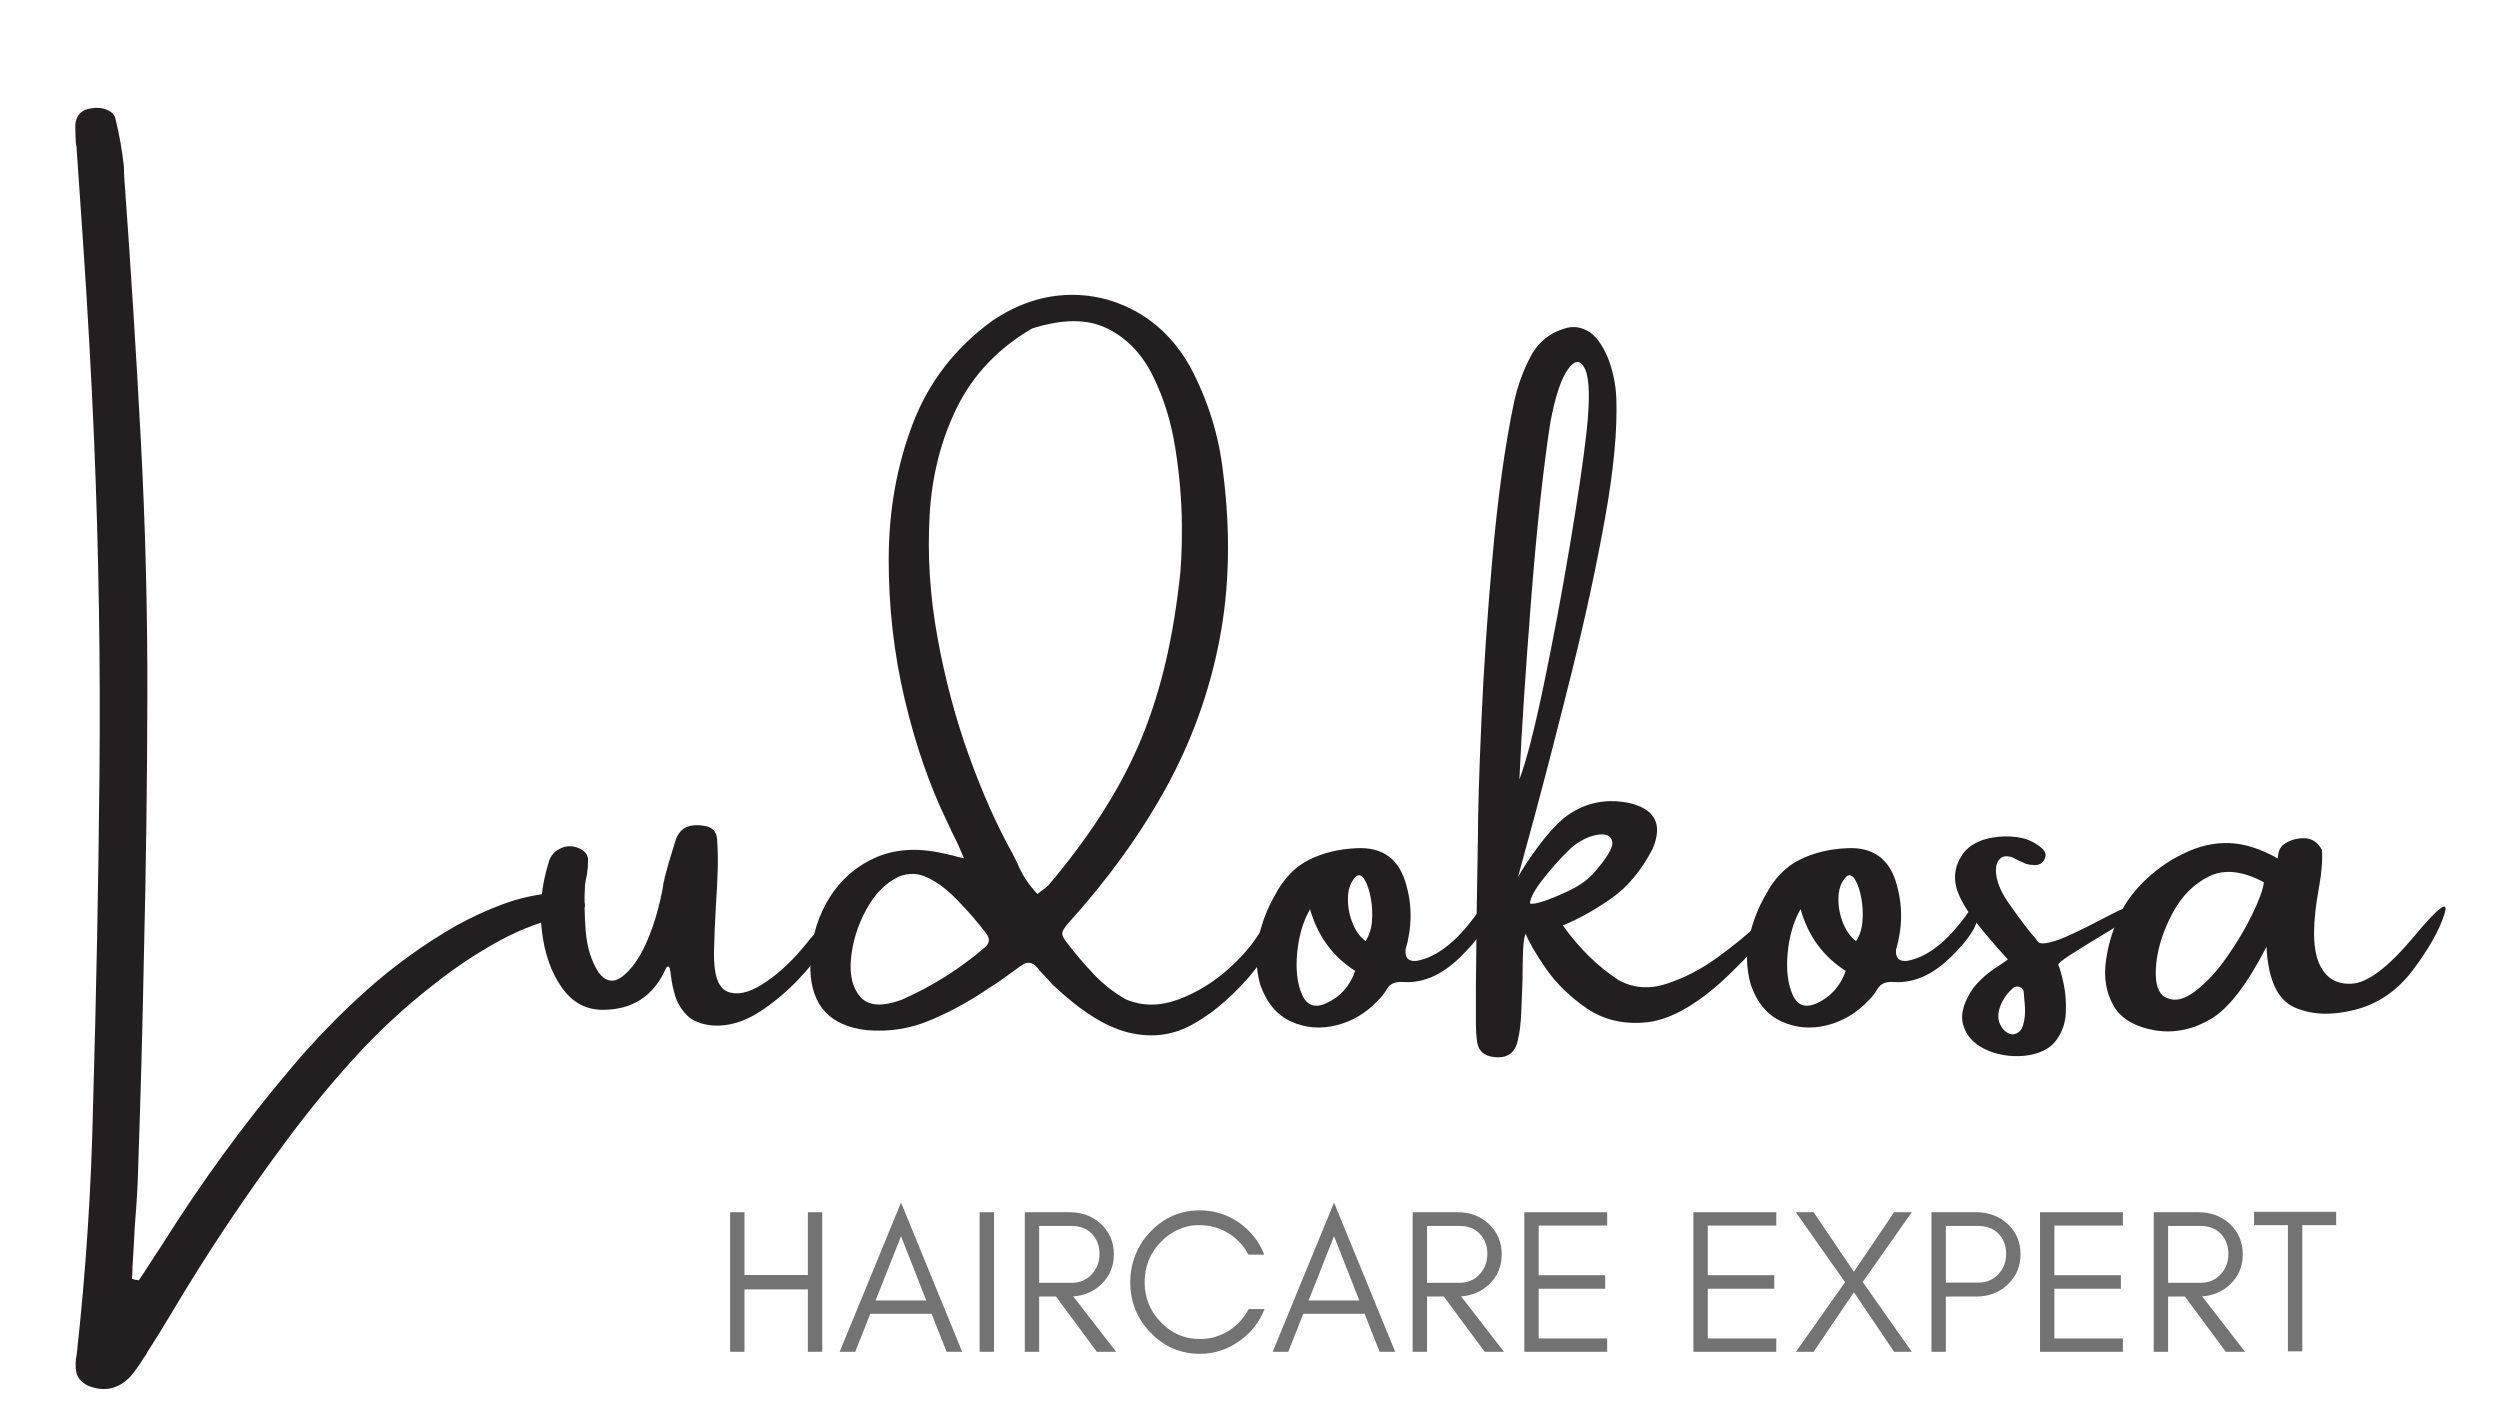
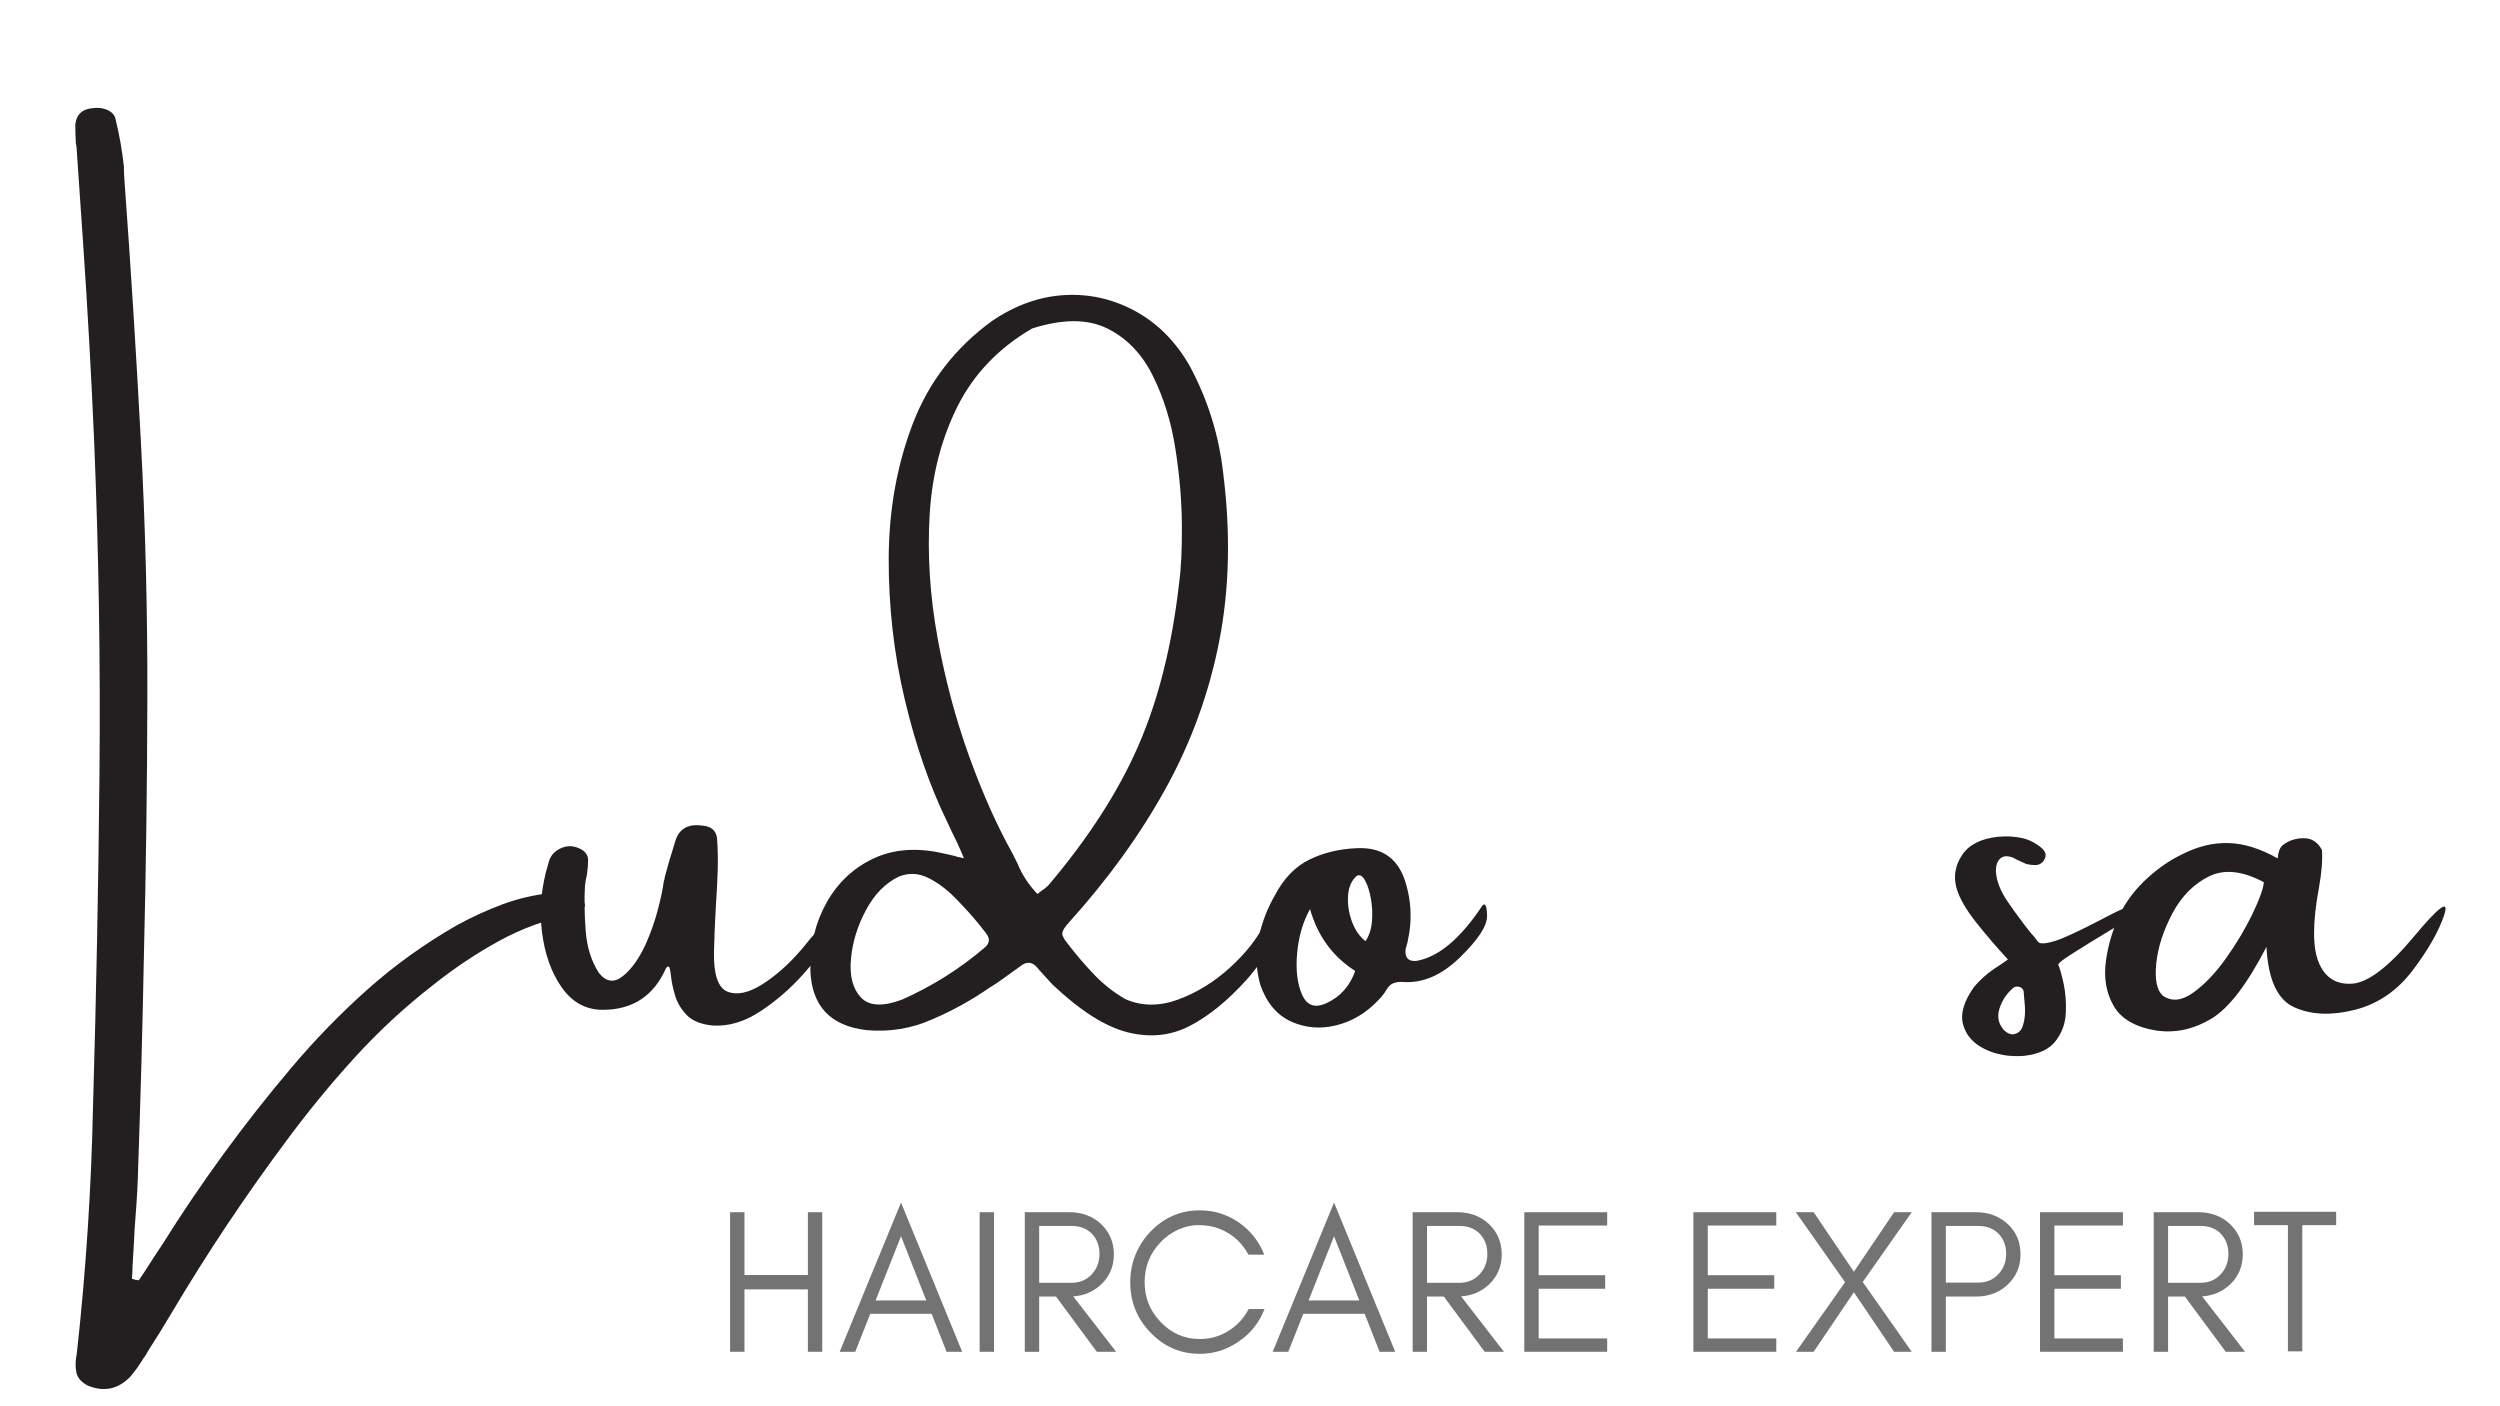
<svg xmlns="http://www.w3.org/2000/svg" version="1.0" preserveAspectRatio="xMidYMid meet" height="768" viewBox="0 0 1024.5 576" zoomAndPan="magnify" width="1366">
  <defs>
    <g />
  </defs>
  <g fill-opacity="1" fill="#231f20">
    <g transform="translate(30.621, 435.153)">
      <g>
        <path d="M 195.969 -69.266 C 197.844 -69.578 199.773 -69.691 201.766 -69.609 C 203.766 -69.535 205.703 -68.992 207.578 -67.984 C 207.891 -67.672 208.18 -67.125 208.453 -66.344 C 208.734 -65.562 208.953 -64.816 209.109 -64.109 C 209.109 -63.797 208.93 -63.426 208.578 -63 C 208.223 -62.57 207.891 -62.16 207.578 -61.766 C 206.723 -61.297 205.863 -60.945 205 -60.719 C 193.82 -58.531 183.469 -54.816 173.938 -49.578 C 164.406 -44.348 155.344 -38.289 146.75 -31.406 C 135.031 -22.27 124.227 -12.25 114.344 -1.344 C 104.457 9.551 95.141 20.938 86.391 32.812 C 69.742 55.164 54.27 78.375 39.969 102.438 C 36.688 107.988 33.328 113.422 29.891 118.734 C 29.422 119.754 28.832 120.691 28.125 121.547 C 26.562 124.129 24.844 126.551 22.969 128.812 C 17.969 134.125 12.109 135.414 5.391 132.688 C 2.66 131.281 1.078 129.422 0.641 127.109 C 0.211 124.805 0.273 122.363 0.828 119.781 C 4.578 85.875 6.801 52.004 7.5 18.172 C 8.832 -27.234 9.711 -72.633 10.141 -118.031 C 10.566 -163.426 9.844 -208.785 7.969 -254.109 C 6.801 -281.305 5.281 -308.578 3.406 -335.922 C 2.539 -348.422 1.68 -360.961 0.828 -373.547 C 0.828 -374.566 0.707 -375.504 0.469 -376.359 C 0.312 -378.941 0.234 -381.52 0.234 -384.094 C 0.629 -388.082 2.859 -390.312 6.922 -390.781 C 9.336 -391.164 11.504 -390.926 13.422 -390.062 C 15.336 -389.207 16.453 -387.922 16.766 -386.203 C 18.328 -379.797 19.457 -373.352 20.156 -366.875 C 20.156 -365 20.234 -363.082 20.391 -361.125 C 22.973 -325.727 25.203 -290.332 27.078 -254.938 C 28.953 -219.852 29.848 -184.727 29.766 -149.562 C 29.691 -114.395 29.223 -79.191 28.359 -43.953 C 27.816 -15.117 27.035 13.754 26.016 42.672 C 25.859 49.391 25.508 56.066 24.969 62.703 C 24.656 66.535 24.422 70.328 24.266 74.078 C 24.109 77.359 23.91 80.719 23.672 84.156 C 23.672 85.719 23.594 87.281 23.438 88.844 C 23.988 89 24.422 89.156 24.734 89.312 C 25.273 89.312 25.781 89.391 26.25 89.547 C 27.113 88.223 27.973 86.938 28.828 85.688 C 31.098 82.094 33.441 78.492 35.859 74.891 C 51.805 49.422 69.43 25.281 88.734 2.469 C 98.492 -9.102 108.922 -19.832 120.016 -29.719 C 131.117 -39.602 143.27 -48.332 156.469 -55.906 C 162.727 -59.344 169.078 -62.254 175.516 -64.641 C 181.961 -67.023 188.781 -68.566 195.969 -69.266 Z M 195.969 -69.266" />
      </g>
    </g>
  </g>
  <g fill-opacity="1" fill="#231f20">
    <g transform="translate(220.381, 435.153)">
      <g>
        <path d="M 121.203 -58.953 C 122.922 -58.797 122.625 -56.43 120.312 -51.859 C 118.008 -47.297 114.219 -42.039 108.938 -36.094 C 103.664 -30.156 97.77 -25.035 91.25 -20.734 C 84.727 -16.441 78.223 -14.492 71.734 -14.891 C 66.891 -15.359 63.312 -16.801 61 -19.219 C 58.695 -21.645 57.113 -24.32 56.25 -27.25 C 55.395 -30.176 54.852 -32.734 54.625 -34.922 C 54.469 -36.484 54.27 -37.656 54.031 -38.438 C 53.801 -39.219 53.332 -39.258 52.625 -38.562 C 47.625 -27.07 38.953 -21.328 26.609 -21.328 C 19.734 -21.328 14.145 -24.375 9.844 -30.469 C 5.551 -36.562 2.836 -44.195 1.703 -53.375 C 0.566 -62.562 1.445 -71.883 4.344 -81.344 C 5.039 -84.469 6.953 -86.617 10.078 -87.797 C 12.266 -88.648 14.531 -88.566 16.875 -87.547 C 19.219 -86.535 20.469 -85.016 20.625 -82.984 C 20.625 -80.867 20.469 -78.797 20.156 -76.766 C 19.77 -75.203 19.5 -73.719 19.344 -72.312 C 19.031 -66.688 19.125 -60.516 19.625 -53.797 C 20.133 -47.078 21.914 -41.332 24.969 -36.562 C 27.938 -32.738 31.219 -32.25 34.812 -35.094 C 38.406 -37.945 41.57 -42.383 44.312 -48.406 C 46.414 -53.176 48.07 -57.922 49.281 -62.641 C 50.5 -67.367 51.266 -71.023 51.578 -73.609 C 51.891 -74.703 52.047 -75.406 52.047 -75.719 C 52.586 -77.75 53.133 -79.742 53.688 -81.703 C 54.539 -84.586 55.398 -87.398 56.266 -90.141 C 57.742 -95.453 61.492 -97.676 67.516 -96.812 C 71.18 -96.5 73.172 -94.703 73.484 -91.422 C 73.797 -86.973 73.875 -82.52 73.719 -78.062 C 73.562 -73.375 73.328 -68.801 73.016 -64.344 C 72.629 -57.863 72.359 -51.422 72.203 -45.016 C 72.047 -35.711 73.898 -30.297 77.766 -28.766 C 81.641 -27.242 86.367 -28.238 91.953 -31.75 C 97.535 -35.27 102.906 -40.039 108.062 -46.062 C 108.531 -46.613 109.117 -47.316 109.828 -48.172 C 110.836 -49.504 112.082 -50.988 113.562 -52.625 C 115.051 -54.27 116.477 -55.695 117.844 -56.906 C 119.219 -58.113 120.336 -58.797 121.203 -58.953 Z M 121.203 -58.953" />
      </g>
    </g>
  </g>
  <g fill-opacity="1" fill="#231f20">
    <g transform="translate(334.66, 435.153)">
      <g>
        <path d="M 183.906 -57.203 C 184.602 -58.523 185.676 -59.223 187.125 -59.297 C 188.57 -59.379 189.801 -58.484 190.812 -56.609 C 191.207 -56.141 190.836 -54.832 189.703 -52.688 C 188.566 -50.539 187.062 -48.117 185.188 -45.422 C 183.312 -42.723 181.516 -40.258 179.797 -38.031 C 178.078 -35.801 176.867 -34.336 176.172 -33.641 C 168.43 -25.047 160.656 -18.734 152.844 -14.703 C 145.031 -10.68 136.551 -9.82 127.406 -12.125 C 118.258 -14.438 108.023 -20.941 96.703 -31.641 C 94.984 -33.516 93.266 -35.391 91.547 -37.266 C 91.078 -37.816 90.645 -38.328 90.25 -38.797 C 88.375 -40.91 86.305 -41.18 84.047 -39.609 C 81.703 -37.891 79.316 -36.172 76.891 -34.453 C 74.773 -32.891 72.625 -31.445 70.438 -30.125 C 63.176 -25.125 55.52 -20.906 47.469 -17.469 C 38.875 -13.633 29.848 -12.148 20.391 -13.016 C 5.617 -14.734 -2.035 -22.895 -2.578 -37.5 C -2.734 -47.82 -0.523 -57.062 4.047 -65.219 C 8.617 -73.383 14.984 -79.398 23.141 -83.266 C 31.305 -87.141 40.707 -87.906 51.344 -85.562 C 52.508 -85.332 54.07 -84.984 56.031 -84.516 C 57.195 -84.117 58.641 -83.766 60.359 -83.453 C 59.348 -85.879 58.41 -88.031 57.547 -89.906 C 55.984 -93.031 54.617 -95.879 53.453 -98.453 C 46.336 -113.066 40.551 -129.77 36.094 -148.562 C 31.645 -167.352 29.457 -186.633 29.531 -206.406 C 29.613 -226.176 32.914 -244.578 39.438 -261.609 C 45.969 -278.648 56.812 -292.676 71.969 -303.688 C 81.582 -310.176 91.504 -313.691 101.734 -314.234 C 111.973 -314.785 121.645 -312.562 130.75 -307.562 C 139.852 -302.562 147.254 -295.062 152.953 -285.062 C 160.305 -271.301 164.844 -256.805 166.562 -241.578 C 169.688 -216.961 169.176 -193.988 165.031 -172.656 C 160.883 -151.32 153.578 -131.16 143.109 -112.172 C 132.641 -93.18 119.316 -74.738 103.141 -56.844 C 101.578 -55.125 100.754 -53.754 100.672 -52.734 C 100.598 -51.723 101.344 -50.281 102.906 -48.406 C 106.188 -44.113 109.758 -39.93 113.625 -35.859 C 117.5 -31.797 121.82 -28.398 126.594 -25.672 C 133.312 -22.773 140.5 -22.734 148.156 -25.547 C 155.812 -28.359 162.898 -32.734 169.422 -38.672 C 175.953 -44.617 180.781 -50.797 183.906 -57.203 Z M 68.922 -46.891 C 70.953 -48.609 71.109 -50.562 69.391 -52.75 C 68.367 -54 67.352 -55.285 66.344 -56.609 C 63.531 -60.047 60.328 -63.582 56.734 -67.219 C 53.141 -70.852 49.406 -73.609 45.531 -75.484 C 41.664 -77.359 37.738 -77.516 33.75 -75.953 C 28.281 -73.367 23.785 -68.816 20.266 -62.297 C 16.754 -55.773 14.688 -49.07 14.062 -42.188 C 13.438 -35.312 14.766 -30.078 18.047 -26.484 C 21.328 -22.891 26.914 -22.539 34.812 -25.438 C 47.238 -30.906 58.609 -38.055 68.922 -46.891 Z M 94.938 -72.312 C 111.426 -91.77 123.754 -110.914 131.922 -129.75 C 140.086 -148.582 145.613 -170.617 148.5 -195.859 C 149.363 -202.035 149.754 -210.125 149.672 -220.125 C 149.598 -230.125 148.703 -240.57 146.984 -251.469 C 145.266 -262.375 142.176 -272.301 137.719 -281.25 C 133.27 -290.195 127.039 -296.641 119.031 -300.578 C 111.02 -304.523 100.766 -304.508 88.266 -300.531 C 74.504 -292.477 64.301 -281.789 57.656 -268.469 C 51.02 -255.145 47.234 -240.316 46.297 -223.984 C 45.359 -207.648 46.43 -190.969 49.516 -173.938 C 52.609 -156.906 56.906 -140.75 62.406 -125.469 C 67.914 -110.195 73.836 -96.895 80.172 -85.562 C 80.879 -84.156 81.582 -82.75 82.281 -81.344 C 84.156 -76.727 86.891 -72.547 90.484 -68.797 C 91.035 -69.266 91.582 -69.695 92.125 -70.094 C 93.145 -70.719 94.082 -71.457 94.938 -72.312 Z M 94.938 -72.312" />
      </g>
    </g>
  </g>
  <g fill-opacity="1" fill="#231f20">
    <g transform="translate(517.505, 435.153)">
      <g>
        <path d="M 90.016 -64.109 C 91.191 -65.285 91.816 -63.859 91.891 -59.828 C 91.973 -55.805 88.32 -50.18 80.938 -42.953 C 73.551 -35.723 65.91 -32.305 58.016 -32.703 C 56.297 -32.859 54.832 -32.719 53.625 -32.281 C 52.414 -31.852 51.379 -30.859 50.516 -29.297 C 49.66 -27.891 48.645 -26.602 47.469 -25.438 C 47.469 -25.438 47.391 -25.359 47.234 -25.203 C 42.391 -20.047 36.703 -16.645 30.172 -15 C 23.648 -13.363 17.457 -13.875 11.594 -16.531 C 5.738 -19.188 1.52 -24.223 -1.062 -31.641 C -2.938 -38.367 -3.094 -45.051 -1.531 -51.688 C -0.195 -57.551 1.953 -63.062 4.922 -68.219 C 8.516 -75.094 13.18 -79.957 18.922 -82.812 C 24.672 -85.664 31.176 -87.25 38.438 -87.562 C 49.227 -88.102 56.031 -83.02 58.844 -72.312 C 60.562 -66.145 60.988 -59.895 60.125 -53.562 C 59.895 -52.156 59.625 -50.672 59.312 -49.109 C 59 -48.098 58.723 -47.082 58.484 -46.062 C 58.172 -42.625 59.656 -41.062 62.938 -41.375 C 72 -42.938 81.023 -50.516 90.016 -64.109 Z M 26.25 -24.141 C 31.801 -26.723 35.672 -31.098 37.859 -37.266 C 28.641 -43.129 22.469 -51.57 19.344 -62.594 C 16.445 -57.438 14.688 -51.414 14.062 -44.531 C 13.438 -37.656 14.117 -31.973 16.109 -27.484 C 18.109 -22.992 21.488 -21.879 26.25 -24.141 Z M 42.078 -49.469 C 43.566 -51.656 44.445 -54.348 44.719 -57.547 C 44.988 -60.754 44.832 -63.938 44.25 -67.094 C 43.664 -70.258 42.844 -72.738 41.781 -74.531 C 40.727 -76.332 39.613 -76.883 38.438 -76.188 C 36.332 -74.312 35.16 -71.613 34.922 -68.094 C 34.691 -64.582 35.219 -61.066 36.5 -57.547 C 37.789 -54.035 39.648 -51.344 42.078 -49.469 Z M 42.078 -49.469" />
      </g>
    </g>
  </g>
  <g fill-opacity="1" fill="#231f20">
    <g transform="translate(604.826, 435.153)">
      <g>
-         <path d="M 115.562 -56.375 C 117.906 -58.406 119.508 -59.379 120.375 -59.297 C 121.238 -59.223 121.551 -58.582 121.312 -57.375 C 121.082 -56.164 120.457 -54.816 119.438 -53.328 C 116.852 -49.504 113.566 -45.578 109.578 -41.547 C 105.598 -37.523 102.75 -34.734 101.031 -33.172 C 89.395 -22.703 78.926 -17.035 69.625 -16.172 C 60.32 -15.316 52.234 -17.25 45.359 -21.969 C 38.484 -26.695 32.938 -32.109 28.719 -38.203 C 24.5 -44.305 21.723 -49.078 20.391 -52.516 C 19.848 -51.492 19.5 -49.266 19.344 -45.828 C 19.188 -42.391 19.109 -38.328 19.109 -33.641 C 18.953 -29.023 18.773 -24.488 18.578 -20.031 C 18.379 -15.582 17.93 -11.953 17.234 -9.141 C 16.211 -3.672 12.891 -1.289 7.266 -2 C 3.285 -2.469 1.02 -4.535 0.469 -8.203 C 0.156 -10.547 0 -12.93 0 -15.359 C 0 -20.516 0 -25.594 0 -30.594 C 0.156 -51.219 0.43 -71.77 0.828 -92.25 C 0.828 -102.164 1.297 -117.867 2.234 -139.359 C 3.172 -160.848 4.711 -183.586 6.859 -207.578 C 9.004 -231.566 11.875 -252.234 15.469 -269.578 C 16.875 -276.453 19.195 -282.957 22.438 -289.094 C 25.688 -295.227 30.75 -299.156 37.625 -300.875 C 40.594 -301.5 43.484 -300.953 46.297 -299.234 C 49.109 -297.516 51.648 -294.078 53.922 -288.922 C 56.109 -283.453 57.316 -277.785 57.547 -271.922 C 58.016 -258.879 56.453 -242.395 52.859 -222.469 C 49.266 -202.539 44.789 -181.832 39.438 -160.344 C 34.082 -138.852 29.023 -119.238 24.266 -101.5 C 21.523 -91.5 19.18 -82.906 17.234 -75.719 C 19.336 -79.469 22.145 -83.707 25.656 -88.438 C 29.176 -93.164 32.578 -96.938 35.859 -99.75 C 43.598 -105.914 52.43 -108.062 62.359 -106.188 C 73.367 -103.77 76.727 -97.484 72.438 -87.328 C 67.82 -78.41 62.113 -71.586 55.312 -66.859 C 48.52 -62.141 41.957 -58.488 35.625 -55.906 C 42.27 -46.613 49.812 -39.191 58.25 -33.641 C 64.27 -30.203 70.895 -29.656 78.125 -32 C 85.352 -34.344 92.328 -37.957 99.047 -42.844 C 105.766 -47.727 111.27 -52.238 115.562 -56.375 Z M 30.469 -261.844 C 27.5 -242.469 24.863 -218.031 22.562 -188.531 C 20.258 -159.031 18.676 -134.75 17.812 -115.688 C 20.707 -123.426 24.047 -136.395 27.828 -154.594 C 31.617 -172.801 35.156 -191.672 38.438 -211.203 C 41.727 -230.742 44.035 -246.453 45.359 -258.328 C 46.766 -271.379 46.566 -279.879 44.766 -283.828 C 42.973 -287.773 40.648 -287.812 37.797 -283.938 C 34.941 -280.07 32.5 -272.707 30.469 -261.844 Z M 22.156 -64.938 C 22.852 -64.539 24.785 -64.867 27.953 -65.922 C 31.117 -66.984 34.633 -68.453 38.5 -70.328 C 42.375 -72.203 45.52 -74.426 47.938 -77 C 53.801 -83.57 56.438 -88.047 55.844 -90.422 C 55.258 -92.805 53.148 -93.664 49.516 -93 C 45.891 -92.344 42.352 -90.531 38.906 -87.562 C 35 -83.812 31.27 -79.688 27.719 -75.188 C 24.164 -70.695 22.312 -67.281 22.156 -64.938 Z M 22.156 -64.938" />
-       </g>
+         </g>
    </g>
  </g>
  <g fill-opacity="1" fill="#231f20">
    <g transform="translate(718.518, 435.153)">
      <g>
-         <path d="M 90.016 -64.109 C 91.191 -65.285 91.816 -63.859 91.891 -59.828 C 91.973 -55.805 88.32 -50.18 80.938 -42.953 C 73.551 -35.723 65.91 -32.305 58.016 -32.703 C 56.297 -32.859 54.832 -32.719 53.625 -32.281 C 52.414 -31.852 51.379 -30.859 50.516 -29.297 C 49.66 -27.891 48.645 -26.602 47.469 -25.438 C 47.469 -25.438 47.391 -25.359 47.234 -25.203 C 42.391 -20.047 36.703 -16.645 30.172 -15 C 23.648 -13.363 17.457 -13.875 11.594 -16.531 C 5.738 -19.188 1.52 -24.223 -1.062 -31.641 C -2.938 -38.367 -3.094 -45.051 -1.531 -51.688 C -0.195 -57.551 1.953 -63.062 4.922 -68.219 C 8.516 -75.094 13.18 -79.957 18.922 -82.812 C 24.672 -85.664 31.176 -87.25 38.438 -87.562 C 49.227 -88.102 56.031 -83.02 58.844 -72.312 C 60.562 -66.145 60.988 -59.895 60.125 -53.562 C 59.895 -52.156 59.625 -50.672 59.312 -49.109 C 59 -48.098 58.723 -47.082 58.484 -46.062 C 58.172 -42.625 59.656 -41.062 62.938 -41.375 C 72 -42.938 81.023 -50.516 90.016 -64.109 Z M 26.25 -24.141 C 31.801 -26.723 35.672 -31.098 37.859 -37.266 C 28.641 -43.129 22.469 -51.57 19.344 -62.594 C 16.445 -57.438 14.688 -51.414 14.062 -44.531 C 13.438 -37.656 14.117 -31.973 16.109 -27.484 C 18.109 -22.992 21.488 -21.879 26.25 -24.141 Z M 42.078 -49.469 C 43.566 -51.656 44.445 -54.348 44.719 -57.547 C 44.988 -60.754 44.832 -63.938 44.25 -67.094 C 43.664 -70.258 42.844 -72.738 41.781 -74.531 C 40.727 -76.332 39.613 -76.883 38.438 -76.188 C 36.332 -74.312 35.16 -71.613 34.922 -68.094 C 34.691 -64.582 35.219 -61.066 36.5 -57.547 C 37.789 -54.035 39.648 -51.344 42.078 -49.469 Z M 42.078 -49.469" />
-       </g>
+         </g>
    </g>
  </g>
  <g fill-opacity="1" fill="#231f20">
    <g transform="translate(805.838, 435.153)">
      <g>
        <path d="M 71.141 -63.984 C 71.141 -62.191 67.348 -59.008 59.766 -54.438 C 52.191 -49.875 46.609 -46.438 43.016 -44.125 C 39.422 -41.82 37.625 -40.395 37.625 -39.844 C 38.32 -38.281 39.062 -35.66 39.844 -31.984 C 40.633 -28.316 40.93 -24.332 40.734 -20.031 C 40.535 -15.738 39.145 -11.91 36.562 -8.547 C 33.988 -5.191 29.691 -3.164 23.672 -2.469 C 17.66 -2 12.289 -2.914 7.562 -5.219 C 2.832 -7.52 -0.133 -10.859 -1.344 -15.234 C -2.562 -19.609 -1.098 -24.727 3.047 -30.594 C 5.785 -33.875 9.066 -36.723 12.891 -39.141 C 14.223 -40.004 15.594 -40.945 17 -41.969 C 12.383 -46.969 8.004 -52.082 3.859 -57.312 C -0.273 -62.551 -2.93 -67.238 -4.109 -71.375 C -5.359 -76.145 -4.555 -80.641 -1.703 -84.859 C 1.148 -89.078 6.094 -91.539 13.125 -92.25 C 16.562 -92.562 19.785 -92.383 22.797 -91.719 C 25.805 -91.051 28.598 -89.586 31.172 -87.328 C 31.723 -86.773 32.113 -86.164 32.344 -85.5 C 32.582 -84.844 32.469 -84.004 32 -82.984 C 31.133 -81.422 29.844 -80.641 28.125 -80.641 C 26.875 -80.641 25.664 -80.797 24.5 -81.109 C 23.25 -81.66 22.113 -82.172 21.094 -82.641 C 20.395 -83.023 19.734 -83.375 19.109 -83.688 C 16.836 -84.551 15.098 -84.438 13.891 -83.344 C 12.68 -82.25 12.078 -80.566 12.078 -78.297 C 12.234 -74.305 13.875 -70.047 17 -65.516 C 20.125 -60.984 23.207 -56.805 26.25 -52.984 C 27.5 -51.648 28.555 -50.359 29.422 -49.109 C 30.273 -48.254 32.539 -48.391 36.219 -49.516 C 39.895 -50.648 46.633 -53.797 56.438 -58.953 C 66.238 -64.109 71.141 -65.785 71.141 -63.984 Z M 18.75 -11.25 C 21.02 -11.406 22.504 -12.656 23.203 -15 C 23.91 -17.344 24.164 -19.922 23.969 -22.734 C 23.77 -25.547 23.594 -27.656 23.438 -29.062 C 23.125 -29.926 22.578 -30.473 21.797 -30.703 C 21.016 -30.941 20.273 -30.906 19.578 -30.594 C 16.992 -28.562 15.098 -25.984 13.891 -22.859 C 12.68 -19.734 12.781 -17 14.188 -14.656 C 14.656 -13.789 15.281 -13.047 16.062 -12.422 C 16.844 -11.797 17.738 -11.406 18.75 -11.25 Z M 18.75 -11.25" />
      </g>
    </g>
  </g>
  <g fill-opacity="1" fill="#231f20">
    <g transform="translate(869.014, 435.153)">
      <g>
        <path d="M 132.625 -60.25 C 130.477 -53.688 126.219 -46.164 119.844 -37.688 C 113.477 -29.207 105.531 -23.754 96 -21.328 C 86.469 -18.91 78.223 -19.242 71.266 -22.328 C 64.305 -25.41 60.477 -33.676 59.781 -47.125 C 51.883 -31.801 44.359 -21.988 37.203 -17.688 C 30.055 -13.395 22.617 -11.758 14.891 -12.781 C 6.141 -14.188 0.223 -17.582 -2.859 -22.969 C -5.953 -28.363 -6.988 -34.598 -5.969 -41.672 C -4.957 -48.742 -2.812 -55.52 0.469 -62 C 3.051 -66.844 6.625 -71.336 11.188 -75.484 C 15.758 -79.629 20.547 -82.875 25.547 -85.219 C 31.723 -88.344 37.938 -89.828 44.188 -89.672 C 50.438 -89.516 57.117 -87.441 64.234 -83.453 C 64.391 -83.297 64.469 -83.453 64.469 -83.922 C 64.469 -84.629 64.641 -85.508 64.984 -86.562 C 65.336 -87.613 65.945 -88.453 66.812 -89.078 C 69.156 -90.797 71.926 -91.656 75.125 -91.656 C 78.332 -91.656 80.797 -90.055 82.516 -86.859 C 82.828 -82.711 82.398 -77.438 81.234 -71.031 C 78.648 -56.969 78.645 -46.848 81.219 -40.672 C 83.801 -34.492 88.352 -31.617 94.875 -32.047 C 101.406 -32.484 109.863 -38.93 120.25 -51.391 C 130.645 -63.859 134.77 -66.812 132.625 -60.25 Z M 17.234 -27.188 C 20.828 -24.613 24.945 -24.969 29.594 -28.25 C 34.238 -31.531 38.711 -36.176 43.016 -42.188 C 47.316 -48.207 50.93 -54.223 53.859 -60.234 C 56.785 -66.254 58.406 -70.711 58.719 -73.609 C 49.969 -78.297 42.469 -79.094 36.219 -76 C 29.969 -72.914 24.984 -67.879 21.266 -60.891 C 17.555 -53.898 15.348 -47.102 14.641 -40.5 C 13.941 -33.895 14.805 -29.457 17.234 -27.188 Z M 17.234 -27.188" />
      </g>
    </g>
  </g>
  <g fill-opacity="1" fill="#737373">
    <g transform="translate(292.88, 553.955)">
      <g>
        <path d="M 12.203 0 L 6.312 0 L 6.312 -57.188 L 12.203 -57.188 L 12.203 -31.453 L 38.188 -31.453 L 38.188 -57.188 L 44.078 -57.188 L 44.078 0 L 38.188 0 L 38.188 -25.562 L 12.203 -25.562 Z M 12.203 0" />
      </g>
    </g>
  </g>
  <g fill-opacity="1" fill="#737373">
    <g transform="translate(343.256, 553.955)">
      <g>
        <path d="M 15.562 -21.031 L 36.328 -21.031 L 25.984 -47.359 Z M 51.047 0 L 44.656 0 L 38.516 -15.562 L 13.375 -15.562 L 7.234 0 L 0.844 0 L 25.984 -61.141 Z M 51.047 0" />
      </g>
    </g>
  </g>
  <g fill-opacity="1" fill="#737373">
    <g transform="translate(395.145, 553.955)">
      <g>
        <path d="M 12.203 0 L 6.312 0 L 6.312 -57.188 L 12.203 -57.188 Z M 12.203 0" />
      </g>
    </g>
  </g>
  <g fill-opacity="1" fill="#737373">
    <g transform="translate(413.647, 553.955)">
      <g>
        <path d="M 12.203 -28.266 L 25.484 -28.266 C 28.797 -28.266 31.516 -29.383 33.641 -31.625 C 35.828 -33.926 36.922 -36.758 36.922 -40.125 C 36.922 -43.426 35.883 -46.172 33.812 -48.359 C 31.738 -50.492 28.961 -51.562 25.484 -51.562 L 12.203 -51.562 Z M 42.812 -39.953 C 42.812 -34.961 41.047 -30.812 37.516 -27.5 C 34.367 -24.582 30.582 -22.984 26.156 -22.703 L 43.734 0 L 35.828 0 L 19.094 -22.625 L 12.203 -22.625 L 12.203 0 L 6.312 0 L 6.312 -57.188 L 24.641 -57.188 C 29.742 -57.188 34.035 -55.594 37.516 -52.406 C 41.047 -49.039 42.812 -44.891 42.812 -39.953 Z M 42.812 -39.953" />
      </g>
    </g>
  </g>
  <g fill-opacity="1" fill="#737373">
    <g transform="translate(459.397, 553.955)">
      <g>
        <path d="M 58.797 -17.5 C 56.66 -12 53.18 -7.598 48.359 -4.297 C 43.484 -0.867 38.129 0.844 32.297 0.844 C 24.391 0.844 17.633 -2.07 12.031 -7.906 C 6.531 -13.625 3.781 -20.492 3.781 -28.516 C 3.781 -32.492 4.508 -36.281 5.969 -39.875 C 7.426 -43.406 9.445 -46.516 12.031 -49.203 C 17.633 -55.035 24.391 -57.953 32.297 -57.953 C 38.129 -57.953 43.457 -56.297 48.281 -52.984 C 53.102 -49.617 56.578 -45.219 58.703 -39.781 L 52.234 -39.781 C 49.148 -45.445 44.551 -49.203 38.438 -51.047 C 36.414 -51.609 34.086 -51.891 31.453 -51.891 C 28.816 -51.891 26.125 -51.273 23.375 -50.047 C 20.633 -48.754 18.254 -47.047 16.234 -44.922 C 11.859 -40.367 9.672 -34.898 9.672 -28.516 C 9.672 -22.18 11.859 -16.742 16.234 -12.203 C 20.66 -7.547 26.016 -5.219 32.297 -5.219 C 36.555 -5.219 40.484 -6.336 44.078 -8.578 C 47.609 -10.816 50.352 -13.789 52.312 -17.5 Z M 58.797 -17.5" />
      </g>
    </g>
  </g>
  <g fill-opacity="1" fill="#737373">
    <g transform="translate(520.706, 553.955)">
      <g>
        <path d="M 15.562 -21.031 L 36.328 -21.031 L 25.984 -47.359 Z M 51.047 0 L 44.656 0 L 38.516 -15.562 L 13.375 -15.562 L 7.234 0 L 0.844 0 L 25.984 -61.141 Z M 51.047 0" />
      </g>
    </g>
  </g>
  <g fill-opacity="1" fill="#737373">
    <g transform="translate(572.595, 553.955)">
      <g>
        <path d="M 12.203 -28.266 L 25.484 -28.266 C 28.797 -28.266 31.516 -29.383 33.641 -31.625 C 35.828 -33.926 36.922 -36.758 36.922 -40.125 C 36.922 -43.426 35.883 -46.172 33.812 -48.359 C 31.738 -50.492 28.961 -51.562 25.484 -51.562 L 12.203 -51.562 Z M 42.812 -39.953 C 42.812 -34.961 41.047 -30.812 37.516 -27.5 C 34.367 -24.582 30.582 -22.984 26.156 -22.703 L 43.734 0 L 35.828 0 L 19.094 -22.625 L 12.203 -22.625 L 12.203 0 L 6.312 0 L 6.312 -57.188 L 24.641 -57.188 C 29.742 -57.188 34.035 -55.594 37.516 -52.406 C 41.047 -49.039 42.812 -44.891 42.812 -39.953 Z M 42.812 -39.953" />
      </g>
    </g>
  </g>
  <g fill-opacity="1" fill="#737373">
    <g transform="translate(618.345, 553.955)">
      <g>
        <path d="M 40.281 0 L 6.312 0 L 6.312 -57.188 L 40.281 -57.188 L 40.281 -51.734 L 12.203 -51.734 L 12.203 -31.375 L 39.453 -31.375 L 39.453 -25.828 L 12.203 -25.828 L 12.203 -5.469 L 40.281 -5.469 Z M 40.281 0" />
      </g>
    </g>
  </g>
  <g fill-opacity="1" fill="#737373">
    <g transform="translate(664.936, 553.955)">
      <g />
    </g>
  </g>
  <g fill-opacity="1" fill="#737373">
    <g transform="translate(687.643, 553.955)">
      <g>
        <path d="M 40.281 0 L 6.312 0 L 6.312 -57.188 L 40.281 -57.188 L 40.281 -51.734 L 12.203 -51.734 L 12.203 -31.375 L 39.453 -31.375 L 39.453 -25.828 L 12.203 -25.828 L 12.203 -5.469 L 40.281 -5.469 Z M 40.281 0" />
      </g>
    </g>
  </g>
  <g fill-opacity="1" fill="#737373">
    <g transform="translate(734.234, 553.955)">
      <g>
        <path d="M 41.969 0 L 25.484 -24.391 L 9 0 L 1.766 0 L 21.875 -28.516 L 1.688 -57.188 L 9 -57.188 L 25.484 -32.797 L 41.969 -57.188 L 49.203 -57.188 L 29.109 -28.594 L 49.203 0 Z M 41.969 0" />
      </g>
    </g>
  </g>
  <g fill-opacity="1" fill="#737373">
    <g transform="translate(785.198, 553.955)">
      <g>
        <path d="M 12.203 -28.344 L 25.484 -28.344 C 28.797 -28.344 31.516 -29.461 33.641 -31.703 C 35.828 -33.953 36.922 -36.758 36.922 -40.125 C 36.922 -43.488 35.883 -46.234 33.812 -48.359 C 31.738 -50.492 28.961 -51.562 25.484 -51.562 L 12.203 -51.562 Z M 42.812 -39.953 C 42.812 -34.961 41.047 -30.812 37.516 -27.5 C 34.035 -24.25 29.742 -22.625 24.641 -22.625 L 12.203 -22.625 L 12.203 0 L 6.312 0 L 6.312 -57.188 L 24.641 -57.188 C 29.691 -57.188 33.984 -55.594 37.516 -52.406 C 41.047 -49.145 42.812 -44.992 42.812 -39.953 Z M 42.812 -39.953" />
      </g>
    </g>
  </g>
  <g fill-opacity="1" fill="#737373">
    <g transform="translate(829.687, 553.955)">
      <g>
        <path d="M 40.281 0 L 6.312 0 L 6.312 -57.188 L 40.281 -57.188 L 40.281 -51.734 L 12.203 -51.734 L 12.203 -31.375 L 39.453 -31.375 L 39.453 -25.828 L 12.203 -25.828 L 12.203 -5.469 L 40.281 -5.469 Z M 40.281 0" />
      </g>
    </g>
  </g>
  <g fill-opacity="1" fill="#737373">
    <g transform="translate(876.278, 553.955)">
      <g>
        <path d="M 12.203 -28.266 L 25.484 -28.266 C 28.797 -28.266 31.516 -29.383 33.641 -31.625 C 35.828 -33.926 36.922 -36.758 36.922 -40.125 C 36.922 -43.426 35.883 -46.172 33.812 -48.359 C 31.738 -50.492 28.961 -51.562 25.484 -51.562 L 12.203 -51.562 Z M 42.812 -39.953 C 42.812 -34.961 41.047 -30.812 37.516 -27.5 C 34.367 -24.582 30.582 -22.984 26.156 -22.703 L 43.734 0 L 35.828 0 L 19.094 -22.625 L 12.203 -22.625 L 12.203 0 L 6.312 0 L 6.312 -57.188 L 24.641 -57.188 C 29.742 -57.188 34.035 -55.594 37.516 -52.406 C 41.047 -49.039 42.812 -44.891 42.812 -39.953 Z M 42.812 -39.953" />
      </g>
    </g>
  </g>
  <g fill-opacity="1" fill="#737373">
    <g transform="translate(922.028, 553.955)">
      <g>
        <path d="M 1.688 -51.891 L 1.688 -57.359 L 35.328 -57.359 L 35.328 -51.891 L 21.453 -51.891 L 21.453 -0.172 L 15.562 -0.172 L 15.562 -51.891 Z M 1.688 -51.891" />
      </g>
    </g>
  </g>
</svg>